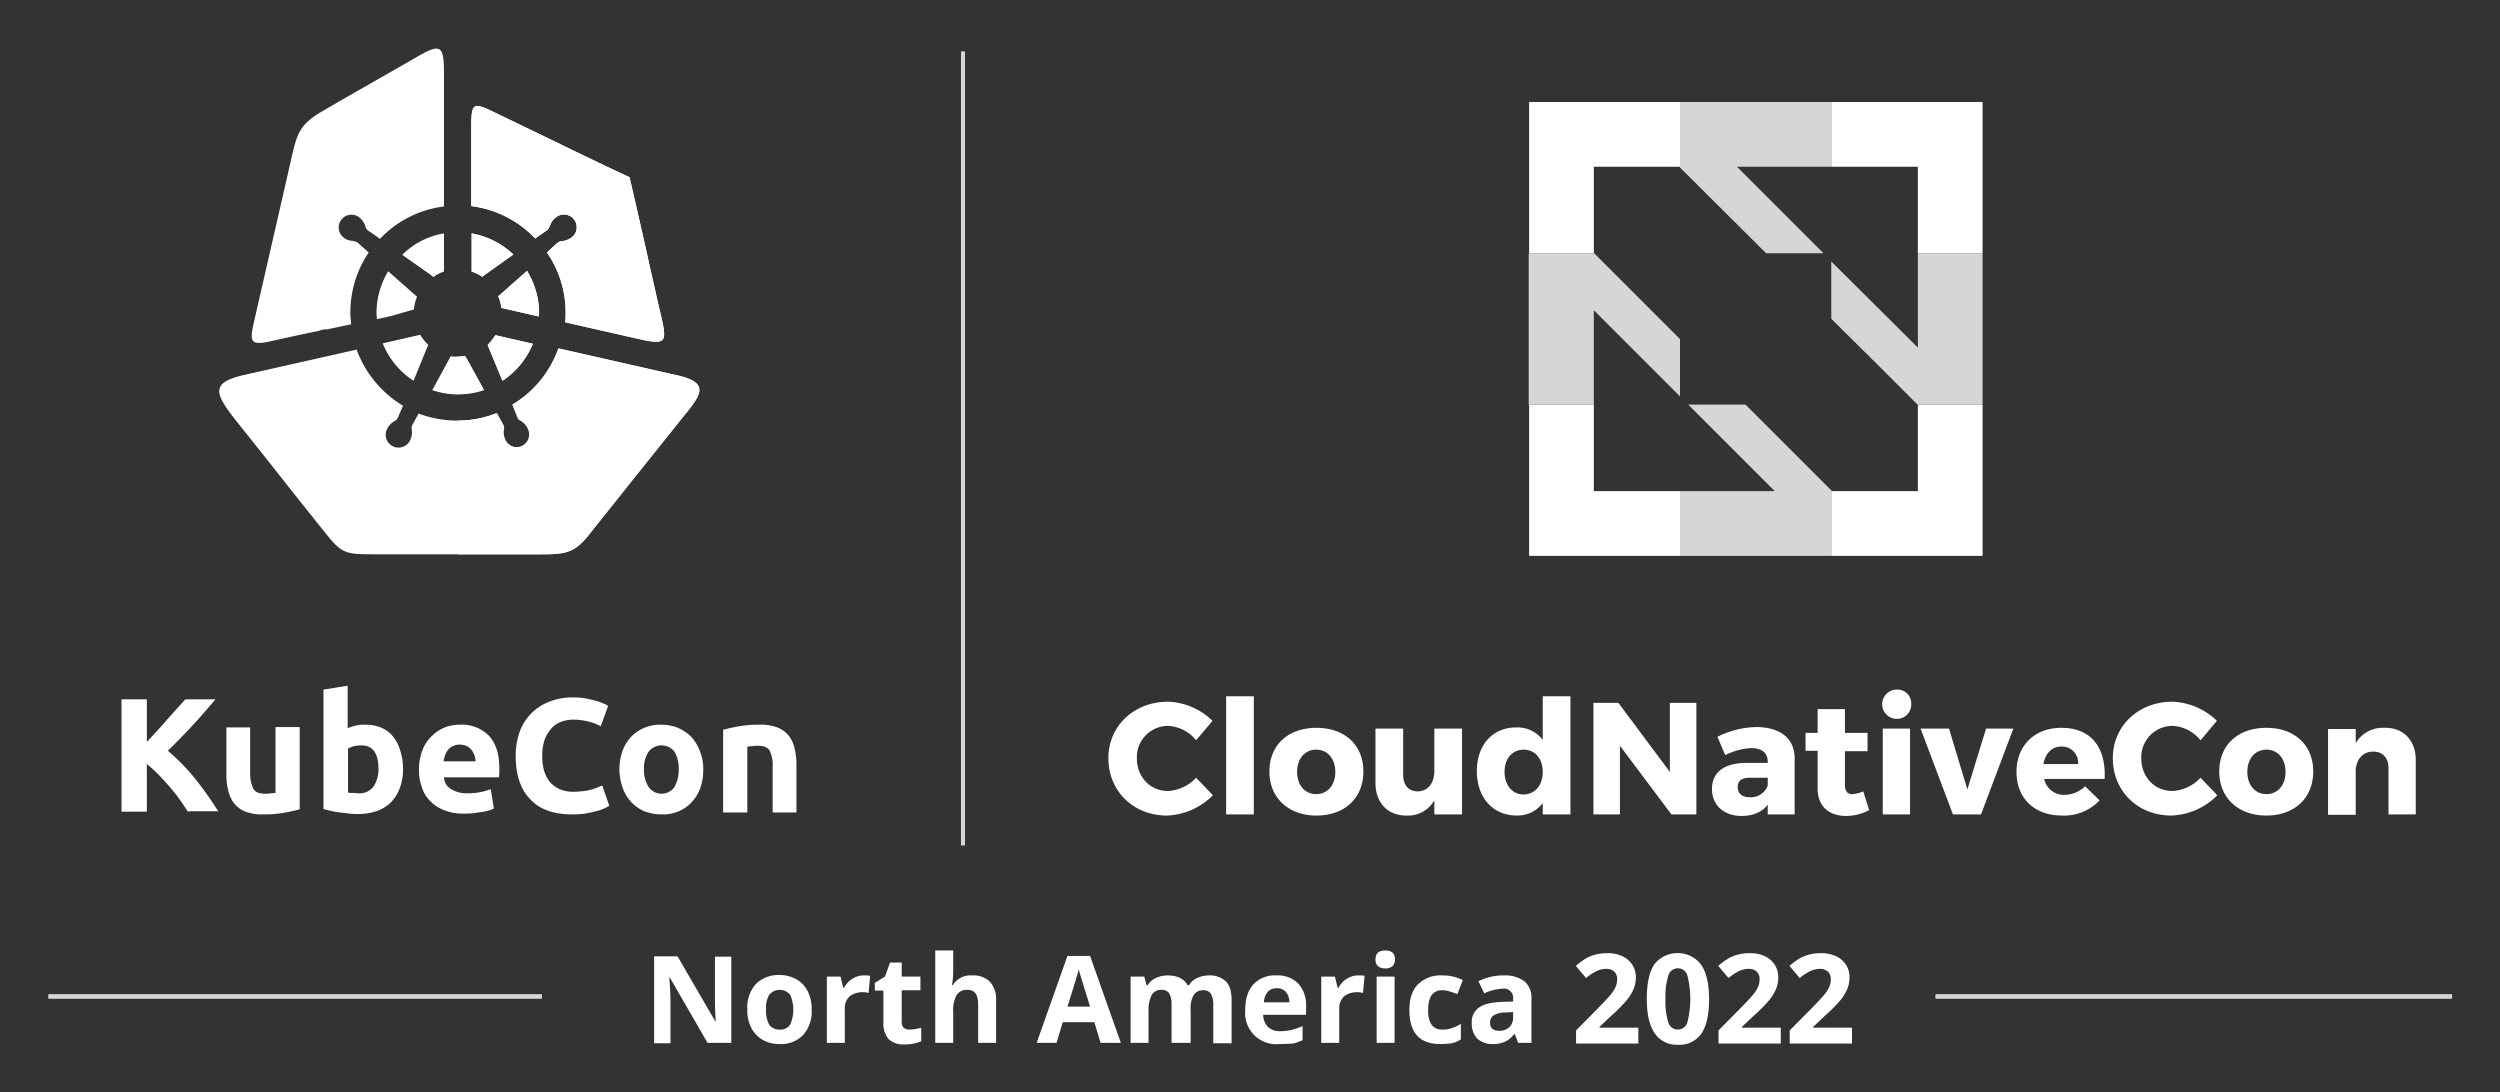
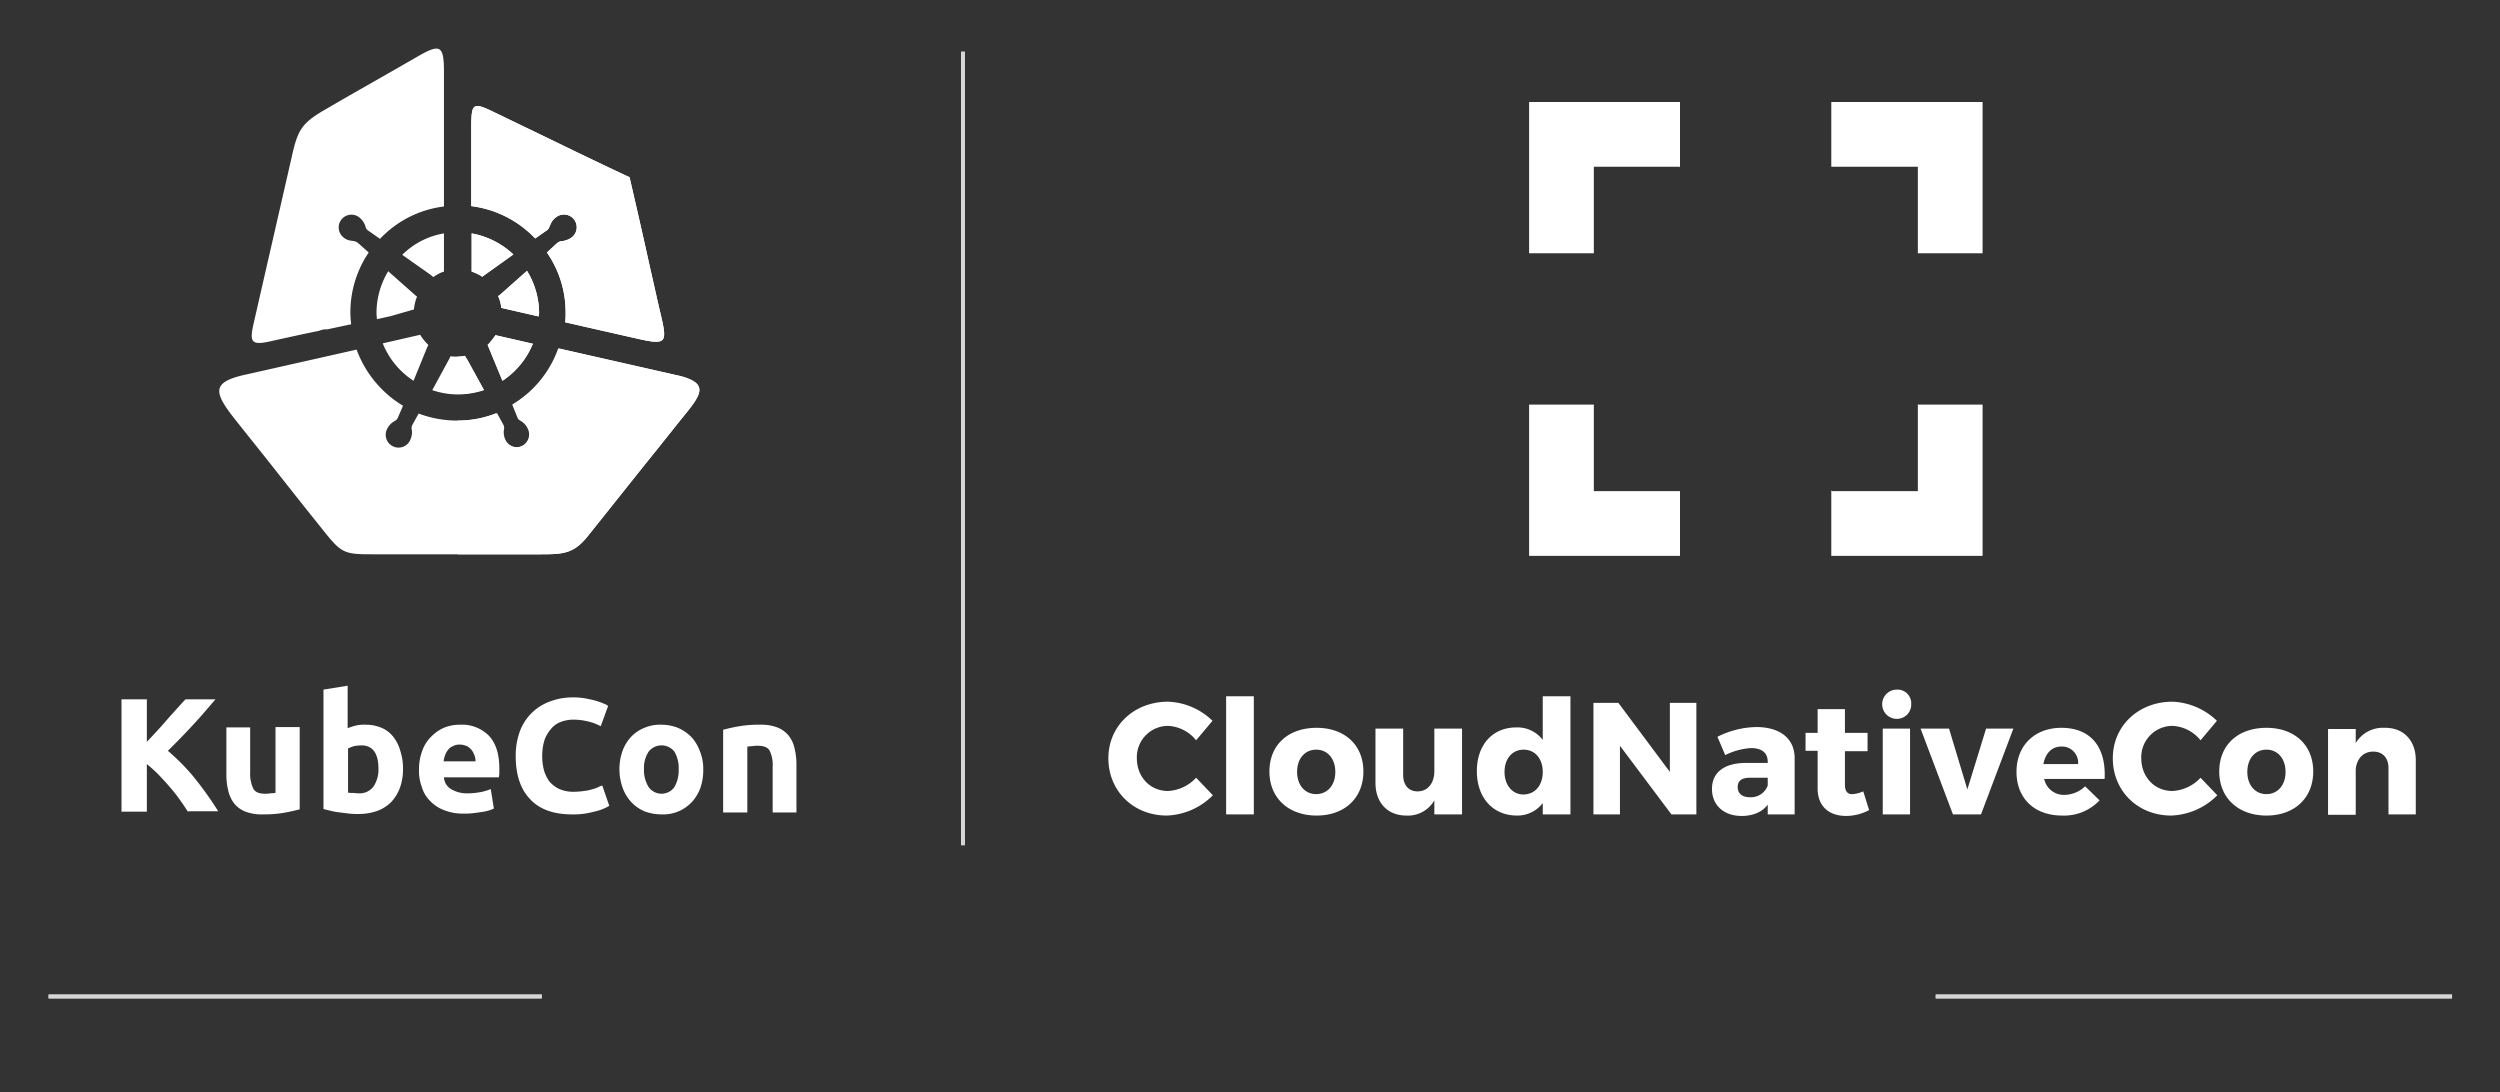
<svg xmlns="http://www.w3.org/2000/svg" viewBox="0.17 0.17 641.16 280.16" role="img">
  <rect x="0.17" y="0.17" width="641.16" height="280.16" fill="#333333" stroke="none" />
  <title>kccnc-na-2022-white-01.svg</title>
  <defs>
    <clipPath id="clip-path">
      <path class="cls-1" d="M496.611 255.23H629.03v1H496.611z" />
    </clipPath>
    <clipPath id="clip-path-2">
      <path class="cls-1" d="M12.63 255.23h126.5v1H12.63z" />
    </clipPath>
    <clipPath id="clip-path-3">
      <path class="cls-1" d="M246.63 13.43h1v203.5h-1z" />
    </clipPath>
    <style>.cls-1,.cls-5{fill:#fff}.cls-2{opacity:.8}.cls-5{fill-rule:evenodd}</style>
  </defs>
  <g class="cls-2">
    <path class="cls-1" d="M496.611 255.23H629.03v1H496.611z" id="SVGID" />
    <path class="cls-1" d="M496.611 255.23H629.03v1H496.611z" />
    <g clip-path="url(#clip-path)">
-       <path class="cls-1" d="M496.611 255.23H629.03v1H496.611z" />
-     </g>
+       </g>
  </g>
  <g class="cls-2">
    <path class="cls-1" d="M12.63 255.23h126.5v1H12.63z" id="SVGID-2" />
    <path class="cls-1" d="M12.63 255.23h126.5v1H12.63z" />
    <g clip-path="url(#clip-path-2)">
-       <path class="cls-1" d="M12.63 255.23h126.5v1H12.63z" />
-     </g>
+       </g>
  </g>
  <path class="cls-1" d="M185.63 187.33c1.1-.3 2.4-.6 4.1-.9a29.608 29.608 0 0 1 5.2-.4 12.031 12.031 0 0 1 4.6.7 7.031 7.031 0 0 1 2.9 2.1 7.914 7.914 0 0 1 1.5 3.2 17.706 17.706 0 0 1 .5 4.1v12.4h-6.1v-11.7a8.349 8.349 0 0 0-.8-4.2q-.75-1.2-3-1.2a7.084 7.084 0 0 0-1.4.1c-.5 0-.9.1-1.3.1v16.9h-6.2v-21.2zm-11.4 10.1a8.308 8.308 0 0 0-1.1-4.5 4.203 4.203 0 0 0-6.6 0 7.509 7.509 0 0 0-1.2 4.5 8.059 8.059 0 0 0 1.2 4.6 4.053 4.053 0 0 0 6.6 0 8.686 8.686 0 0 0 1.1-4.6m6.3 0a14.055 14.055 0 0 1-.7 4.7 10.702 10.702 0 0 1-2.2 3.7 10.007 10.007 0 0 1-7.8 3.2 12.307 12.307 0 0 1-4.4-.8 10.037 10.037 0 0 1-3.4-2.4 10.402 10.402 0 0 1-2.2-3.7 14.206 14.206 0 0 1 0-9.4 10.887 10.887 0 0 1 2.2-3.6 9.756 9.756 0 0 1 3.4-2.3 10.294 10.294 0 0 1 4.3-.8 11.758 11.758 0 0 1 4.3.8 11.34 11.34 0 0 1 3.4 2.3 10.887 10.887 0 0 1 2.2 3.6 11.933 11.933 0 0 1 .9 4.7m-33.7 11.6c-4.7 0-8.3-1.3-10.7-3.9-2.5-2.6-3.7-6.3-3.7-11.1a18.259 18.259 0 0 1 1.1-6.4 12.925 12.925 0 0 1 7.8-7.6 16.255 16.255 0 0 1 5.9-1 16.858 16.858 0 0 1 3.3.3c1 .2 1.9.4 2.6.6a19.684 19.684 0 0 1 1.9.7 3.58 3.58 0 0 1 1.1.6l-1.9 5.2a12.522 12.522 0 0 0-3.1-1.2 16.199 16.199 0 0 0-4-.5 9.291 9.291 0 0 0-2.9.5 5.983 5.983 0 0 0-2.5 1.6 9.652 9.652 0 0 0-1.8 2.8 13.172 13.172 0 0 0-.7 4.2 14.483 14.483 0 0 0 .4 3.7 9.228 9.228 0 0 0 1.4 3 7.53 7.53 0 0 0 2.6 2 8.897 8.897 0 0 0 3.8.7 18.097 18.097 0 0 0 2.5-.2 10.085 10.085 0 0 0 2-.4 13.081 13.081 0 0 0 1.5-.5 6.118 6.118 0 0 1 1.2-.5l1.8 5.2a12.194 12.194 0 0 1-3.9 1.5 19.32 19.32 0 0 1-5.7.7m-24.7-13.7a4.013 4.013 0 0 0-.3-1.5 5.388 5.388 0 0 0-.7-1.3 4.001 4.001 0 0 0-1.2-1 4.776 4.776 0 0 0-1.8-.4 3.425 3.425 0 0 0-1.8.4 2.73 2.73 0 0 0-1.2.9 4.678 4.678 0 0 0-.8 1.4 7.491 7.491 0 0 0-.4 1.6h8.2zm-14.5 2.3a13.638 13.638 0 0 1 .9-5.1 9.478 9.478 0 0 1 2.4-3.6 10.045 10.045 0 0 1 3.3-2.2 10.723 10.723 0 0 1 3.9-.7 9.724 9.724 0 0 1 7.4 2.8q2.7 2.85 2.7 8.4v1.2c0 .4-.1.8-.1 1.1h-14.1a3.717 3.717 0 0 0 1.8 3 7.698 7.698 0 0 0 4.2 1.1 17.61 17.61 0 0 0 3.3-.3 12.544 12.544 0 0 0 2.7-.8l.8 5a8.931 8.931 0 0 1-1.3.5 10.622 10.622 0 0 1-1.9.4c-.7.1-1.4.2-2.2.3a18.482 18.482 0 0 1-2.3.1 12.928 12.928 0 0 1-5.1-.9 9.478 9.478 0 0 1-3.6-2.4 8.178 8.178 0 0 1-2.1-3.6 11.415 11.415 0 0 1-.7-4.3m-4.1-.1a14.033 14.033 0 0 1-.8 4.7 10.887 10.887 0 0 1-2.2 3.6 9.672 9.672 0 0 1-3.6 2.3 14.194 14.194 0 0 1-4.8.8 20.932 20.932 0 0 1-2.4-.1l-2.4-.3a18.459 18.459 0 0 1-2.3-.4c-.7-.2-1.4-.3-1.9-.5v-30.6l6.2-1v10.9a14.161 14.161 0 0 1 2.2-.7 9.345 9.345 0 0 1 2.4-.2 10.33 10.33 0 0 1 4.1.8 7.561 7.561 0 0 1 3 2.3 10.152 10.152 0 0 1 1.8 3.6 14.661 14.661 0 0 1 .7 4.8m-6.3-.2c0-4-1.5-6-4.4-6a12.254 12.254 0 0 0-1.9.2 11.638 11.638 0 0 0-1.5.6v11.3a4.12 4.12 0 0 0 1.2.1c.5 0 1 .1 1.5.1a4.452 4.452 0 0 0 3.8-1.7 7.844 7.844 0 0 0 1.3-4.6m-20.2 10.4c-1.1.3-2.4.6-4.1.9a29.608 29.608 0 0 1-5.2.4 12.031 12.031 0 0 1-4.6-.7 7.03 7.03 0 0 1-2.9-2.1 8.593 8.593 0 0 1-1.5-3.2 17.045 17.045 0 0 1-.5-4.1v-12.2h6.1v11.4a9.077 9.077 0 0 0 .8 4.3c.5.9 1.5 1.3 3 1.3a7.083 7.083 0 0 0 1.4-.1c.5 0 .9-.1 1.3-.1v-16.9h6.2v21.1zm-28.6.7c-.6-.9-1.3-2-2.1-3.1a37.463 37.463 0 0 0-2.6-3.3c-.9-1.1-1.9-2.1-2.9-3.2a36.532 36.532 0 0 0-3-2.7v12.2h-6.5v-28.8h6.5v10.9c1.7-1.8 3.4-3.6 5.1-5.6 1.7-1.9 3.3-3.7 4.8-5.3h7.7c-2 2.3-3.9 4.6-5.9 6.7-2 2.2-4.1 4.3-6.3 6.5a54.044 54.044 0 0 1 6.7 6.8 88.546 88.546 0 0 1 6.2 8.7h-7.7z" />
  <path class="cls-5" d="M100.43 81.23l-3.6.8c0-.5-.1-1-.1-1.5a20.708 20.708 0 0 1 3-10.8l7 6.2a1.38 1.38 0 0 0 .4.3 11.404 11.404 0 0 0-.8 3.3c-.2.1-.5.1-.7.2zm13.6-21.2v9.8a8.67 8.67 0 0 0-2.7 1.4c-.3-.2-.6-.5-.9-.7l-7.1-5a19.728 19.728 0 0 1 10.7-5.5m-48.7 22.6c3.4-14.9 6.3-27.5 9.7-42.4 1.5-6.7 2.5-8.5 8.6-12 8.4-4.9 14.7-8.4 23.7-13.6 5.6-3.2 6.7-3 6.7 3.9v34.6a27.034 27.034 0 0 0-16.4 8.3l-3-2.1a1.445 1.445 0 0 1-.7-1 4.871 4.871 0 0 0-1.6-2.4 3.272 3.272 0 0 0-4.1 5.1 3.465 3.465 0 0 0 1.6.8c.4.1.8.1 1.2.2a2.471 2.471 0 0 1 .9.4l2.8 2.5a27.379 27.379 0 0 0-4.7 15.4c0 1 .1 2 .2 3l-6.1 1.3a6.152 6.152 0 0 0-1.3.1l-.9.3c-4 .8-8 1.7-12.1 2.6-5.5 1.3-5.7.2-4.5-5m55.8-12.8v-9.8a21.028 21.028 0 0 1 10.7 5.4l-7.7 5.5c-.1.1-.2.2-.3.2a11.113 11.113 0 0 0-2.7-1.3m17.2 11.5l-9.6-2.2a9.469 9.469 0 0 0-.8-3c.1-.1.2-.2.3-.2l7.1-6.3a20.894 20.894 0 0 1 3.1 10.9 1.949 1.949 0 0 0-.1.8m-12.5-52.9c5.2 2.5 8.9 4.3 14.1 6.8 7.2 3.5 14.4 7 21.7 10.4 1.8 7.8 3.6 15.6 5.3 23.4 1.1 4.7 1.6 7.2 2.7 11.8 1.7 7.3 1.5 7.9-6 6.2l-18.5-4.2a19.267 19.267 0 0 0 .1-2.4 26.806 26.806 0 0 0-4.8-15.5l2.6-2.4a2.22 2.22 0 0 1 1.1-.5 5.234 5.234 0 0 0 2.7-1 3.272 3.272 0 1 0-4.1-5.1 4.071 4.071 0 0 0-1.2 1.4c-.2.4-.3.7-.5 1.1a1.555 1.555 0 0 1-.6.8l-3 2.1a27.304 27.304 0 0 0-16.4-8.3v-21.1c.1-4.9.5-5.5 4.8-3.5m-6.4 63a11.076 11.076 0 0 1-1.9.2 10.869 10.869 0 0 1-1.8-.1l-.3.6-4.4 8.1a20.765 20.765 0 0 0 6.6 1.1 21.869 21.869 0 0 0 6.7-1.1l-4.4-8a3.508 3.508 0 0 1-.5-.8m7.8-5.3l9.6 2.2a20.743 20.743 0 0 1-7.8 9.5l-3.8-9.2a15.666 15.666 0 0 0 2-2.5m-28.9 2.1l9.6-2.2a13.29 13.29 0 0 0 2.1 2.6l-.3.6-3.5 8.6a20.599 20.599 0 0 1-7.9-9.6m78.6 16.9c-4.6 5.7-6.7 8.4-11.3 14.1-5.2 6.5-9.4 11.8-14.6 18.3-3.7 4.7-6.4 4.8-12.5 4.8h-42c-8 0-8.6 0-13.5-6.2-4.9-6.1-8.7-10.9-13.5-17-3.8-4.8-4.8-6-8.6-10.8-5.9-7.4-6.9-10.1 2.3-12.1l28.4-6.4a28.081 28.081 0 0 0 11.9 14.4l-1.3 3a1.765 1.765 0 0 1-.8.9 4.535 4.535 0 0 0-2 2.1 3.287 3.287 0 1 0 5.9 2.9 5.34 5.34 0 0 0 .5-1.8 4.869 4.869 0 0 0-.1-1.2 1.803 1.803 0 0 1 .2-1l1.6-2.9a27.973 27.973 0 0 0 9.9 1.8 26.52 26.52 0 0 0 10-1.9l1.6 2.9a1.637 1.637 0 0 1 .2 1.2 4.499 4.499 0 0 0 .4 2.8 3.287 3.287 0 1 0 5.9-2.9 4.177 4.177 0 0 0-1.1-1.5 6.07 6.07 0 0 0-1-.7 1.242 1.242 0 0 1-.6-.8l-1.3-3.2a27.427 27.427 0 0 0 11.8-14.4l31.3 7.1c6.3 1.7 5.9 3.9 2.3 8.5" />
  <path class="cls-5" d="M121.13 69.83v-9.8a21.028 21.028 0 0 1 10.7 5.4l-7.7 5.5c-.1.1-.2.2-.3.2a11.113 11.113 0 0 0-2.7-1.3m17.2 11.5l-9.6-2.2a9.469 9.469 0 0 0-.8-3c.1-.1.2-.2.3-.2l7.1-6.3a20.894 20.894 0 0 1 3.1 10.9 1.949 1.949 0 0 0-.1.8m-12.5-52.9c5.2 2.5 8.9 4.3 14.1 6.8 7.2 3.5 14.4 7 21.7 10.4 1.8 7.8 3.6 15.6 5.3 23.4 1.1 4.7 1.6 7.2 2.7 11.8 1.7 7.3 1.5 7.9-6 6.2l-18.5-4.2a19.267 19.267 0 0 0 .1-2.4 26.806 26.806 0 0 0-4.8-15.5l2.6-2.4a2.22 2.22 0 0 1 1.1-.5 5.234 5.234 0 0 0 2.7-1 3.272 3.272 0 1 0-4.1-5.1 4.071 4.071 0 0 0-1.2 1.4c-.2.4-.3.7-.5 1.1a1.555 1.555 0 0 1-.6.8l-3 2.1a27.304 27.304 0 0 0-16.4-8.3v-21.1c.1-4.9.5-5.5 4.8-3.5m1.4 57.7l9.6 2.2a20.743 20.743 0 0 1-7.8 9.5l-3.8-9.2a15.666 15.666 0 0 0 2-2.5m-9.7 15.1v-9.6a12.252 12.252 0 0 0 1.9-.2 2.506 2.506 0 0 0 .4.7l4.4 8a21.869 21.869 0 0 1-6.7 1.1m59.4 3.9c-4.6 5.7-6.7 8.4-11.3 14.1-5.2 6.5-9.4 11.8-14.6 18.3-3.7 4.7-6.4 4.8-12.5 4.8h-20.9v-34.3a26.52 26.52 0 0 0 10-1.9l1.6 2.9a1.637 1.637 0 0 1 .2 1.2 4.499 4.499 0 0 0 .4 2.8 3.287 3.287 0 0 0 5.9-2.9 4.177 4.177 0 0 0-1.1-1.5 6.071 6.071 0 0 0-1-.7 1.242 1.242 0 0 1-.6-.8l-1.3-3.2a27.427 27.427 0 0 0 11.8-14.4l31.3 7.1c6.1 1.7 5.7 3.9 2.1 8.5" />
  <path class="cls-1" d="M408.93 103.93h-16.6v38.8h38.7v-16.6h-22.1zm83.1.1v22.1h-22l-.2-.2v16.8h38.8v-38.8h-16.7zm-99.7-38.9h16.7l-.1-.1v-22.1h22l.1.2v-16.8h-38.7zm77.5-38.8v16.6h22.2v22.2h16.6v-38.8z" />
-   <path opacity=".8" d="M467.83 65.13l-22.2-22.2h24.2v-16.6h-38.8v16.8l22.1 22zm-20 38.8h-14.7l18.4 18.4 3.8 3.8h-24.3v16.6h38.8v-16.8l-11-11zm44.2-38.8v24.2l-3.8-3.8-18.4-18.3v14.7l11.1 11 11 11h16.7v-38.8zm-61 22l-22-22h-16.8v38.8h16.7v-24.2l22.1 22.1z" fill="#fff" />
  <path class="cls-1" d="M311.13 185.03l-4.2 5a9.831 9.831 0 0 0-7.2-3.7 8.031 8.031 0 0 0-8 8.3c0 4.8 3.4 8.4 8 8.4a10.575 10.575 0 0 0 7.2-3.4l4.3 4.5a17.508 17.508 0 0 1-11.8 5.2c-8.6 0-15-6.3-15-14.7 0-8.3 6.6-14.5 15.3-14.5a17.21 17.21 0 0 1 11.4 4.9zm3.5 24v-30.3h7.1v30.3zm35.2-11c0 6.8-4.8 11.3-12 11.3s-12.1-4.5-12.1-11.3 4.8-11.2 12.1-11.2c7.2 0 12 4.4 12 11.2zm-17 .1c0 3.4 2 5.7 4.9 5.7s4.9-2.3 4.9-5.7-2-5.7-4.9-5.7-4.9 2.3-4.9 5.7zm42.3 10.9h-7.1v-3.6a7.796 7.796 0 0 1-7.2 3.9c-4.8 0-7.9-3.3-7.9-8.4v-13.9h7.1v11.9c0 2.6 1.4 4.2 3.7 4.2 2.7 0 4.3-2.2 4.3-5.2v-10.9h7.1zm27.8 0h-7.1v-2.9a8.152 8.152 0 0 1-6.6 3.2c-6.2 0-10.3-4.6-10.3-11.4 0-6.7 4-11.2 10.1-11.2a8.128 8.128 0 0 1 6.8 3.2v-11.2h7.1v30.3zm-7.1-10.9c0-3.4-2-5.7-4.9-5.7s-4.9 2.3-4.9 5.7 2 5.8 4.9 5.8c3-.1 4.9-2.4 4.9-5.8zm33 10.9l-13.2-17.6v17.6h-6.8v-28.6h6.4l13.2 17.7v-17.7h6.8v28.6zm31.6-14.4v14.4h-6.9v-2.5c-1.4 1.9-3.8 2.9-6.7 2.9-4.7 0-7.6-2.9-7.6-6.9 0-4.2 3-6.6 8.5-6.7h5.8v-.3c0-2.2-1.4-3.5-4.3-3.5a16.837 16.837 0 0 0-6.6 1.8l-2-4.7a22.921 22.921 0 0 1 10.2-2.5c6.1.1 9.6 3.1 9.6 8zm-6.9 7v-2h-4.5c-2.1 0-3.2.7-3.2 2.4 0 1.6 1.1 2.6 3.1 2.6a4.571 4.571 0 0 0 4.6-3zm26 6.3a12.584 12.584 0 0 1-5.9 1.5c-4.3 0-7.3-2.4-7.3-7v-9.7h-3.1v-4.6h3.1v-6.1h7v6.1h5.8v4.7h-5.8v8.6c0 1.7.7 2.5 2 2.4a8.283 8.283 0 0 0 2.7-.7zm10.8-27.2a3.654 3.654 0 0 1-3.7 3.8 3.75 3.75 0 0 1 0-7.5 3.516 3.516 0 0 1 3.7 3.7zm-7.3 28.3v-22h7v22zm18 0l-8.3-22h7.3l4.7 15.6 4.8-15.6h7l-8.3 22zm38.9-9.1h-15.5a5.145 5.145 0 0 0 5.2 4.1 7.857 7.857 0 0 0 5.3-2.2l3.7 3.6a12.486 12.486 0 0 1-9.6 3.9c-7.2 0-11.7-4.5-11.7-11.2 0-6.8 4.7-11.3 11.5-11.3 7.7 0 11.5 5.1 11.1 13.1zm-6.8-3.8a4.149 4.149 0 0 0-4.3-4.5c-2.5 0-4.1 1.8-4.6 4.5h8.9zm35.6-11.1l-4.2 5a9.831 9.831 0 0 0-7.2-3.7 8.031 8.031 0 0 0-8 8.3c0 4.8 3.4 8.4 8 8.4a10.575 10.575 0 0 0 7.2-3.4l4.3 4.5a17.508 17.508 0 0 1-11.8 5.2c-8.6 0-15-6.3-15-14.7 0-8.3 6.6-14.5 15.3-14.5a17.419 17.419 0 0 1 11.4 4.9zm24.7 13c0 6.8-4.8 11.3-12 11.3s-12.1-4.5-12.1-11.3 4.8-11.2 12.1-11.2c7.2 0 12 4.4 12 11.2zm-16.9.1c0 3.4 2 5.7 4.9 5.7s4.9-2.3 4.9-5.7-2-5.7-4.9-5.7-4.9 2.3-4.9 5.7zm43.2-3v13.9h-7v-11.9c0-2.6-1.5-4.2-3.9-4.2-2.6 0-4.2 1.8-4.5 4.5v11.7h-7.1v-22h7.1v3.6a8.117 8.117 0 0 1 7.4-3.9c4.8-.1 8 3.2 8 8.3z" />
  <g class="cls-2">
    <path class="cls-1" d="M246.63 13.43h1v203.5h-1z" id="SVGID-3" />
    <path class="cls-1" d="M246.63 13.43h1v203.5h-1z" />
    <g clip-path="url(#clip-path-3)">
-       <path class="cls-1" d="M246.63 13.43h1v203.5h-1z" />
-     </g>
+       </g>
  </g>
-   <path class="cls-1" d="M187.63 267.63h-6l-9.7-16.8h-.1c.2 3 .3 5.1.3 6.4v10.5h-4.2v-22.3h6l9.7 16.7h.1c-.2-2.9-.2-4.9-.2-6.1v-10.5h4.2v22.1zm20.7-8.5a8.991 8.991 0 0 1-2.2 6.5 7.849 7.849 0 0 1-6.1 2.3 8.583 8.583 0 0 1-4.3-1.1 7.274 7.274 0 0 1-2.9-3.1 9.879 9.879 0 0 1-1-4.7 8.991 8.991 0 0 1 2.2-6.5 8.219 8.219 0 0 1 6.1-2.3 8.583 8.583 0 0 1 4.3 1.1 7.274 7.274 0 0 1 2.9 3.1 9.879 9.879 0 0 1 1 4.7zm-11.7 0a7.415 7.415 0 0 0 .8 3.8 3.101 3.101 0 0 0 2.7 1.3 2.992 2.992 0 0 0 2.7-1.3 9.425 9.425 0 0 0 0-7.6 3.454 3.454 0 0 0-5.4 0 6.519 6.519 0 0 0-.8 3.8zm25.1-8.8a7.589 7.589 0 0 1 1.6.1l-.4 4.4a5.212 5.212 0 0 0-1.4-.2 5.424 5.424 0 0 0-3.5 1.1 4.222 4.222 0 0 0-1.2 3.2v8.7h-4.6v-17h3.5l.7 2.9h.2a5.827 5.827 0 0 1 2.1-2.3 5.291 5.291 0 0 1 3-.9zm11.8 13.9a11.753 11.753 0 0 0 2.9-.5v3.5a10.996 10.996 0 0 1-4.3.8 5.483 5.483 0 0 1-4.1-1.4 6.192 6.192 0 0 1-1.3-4.2v-8.2h-2.2v-2l2.6-1.6 1.3-3.6h3v3.6h4.8v3.5h-4.8v8.2a1.887 1.887 0 0 0 .6 1.5 2.41 2.41 0 0 0 1.5.4zm22.1 3.4h-4.6v-9.9c0-2.5-.9-3.7-2.7-3.7a3.058 3.058 0 0 0-2.8 1.3 7.867 7.867 0 0 0-.9 4.3v8h-4.6v-23.7h4.6v4.8c0 .4 0 1.3-.1 2.6l-.2 1.5h.2a5.277 5.277 0 0 1 4.9-2.5 6.144 6.144 0 0 1 4.6 1.6 6.57 6.57 0 0 1 1.6 4.6v11.1zm26.8 0l-1.6-5.3h-8.1l-1.6 5.3h-5.1l7.9-22.3h5.8l7.9 22.3h-5.2zm-2.7-9.3c-1.5-4.8-2.3-7.5-2.5-8.1s-.3-1.1-.4-1.5c-.3 1.3-1.3 4.5-2.9 9.6zm25.5 9.3h-4.6v-9.9a5.545 5.545 0 0 0-.6-2.8 2.196 2.196 0 0 0-1.9-.9 2.823 2.823 0 0 0-2.6 1.3 9.077 9.077 0 0 0-.8 4.3v8h-4.6v-17h3.5l.6 2.2h.3a4.378 4.378 0 0 1 2-1.8 7.349 7.349 0 0 1 3-.7c2.5 0 4.3.8 5.2 2.5h.4a4.378 4.378 0 0 1 2-1.8 7.349 7.349 0 0 1 3-.7 6.016 6.016 0 0 1 4.4 1.5q1.5 1.5 1.5 4.8v11.1h-4.7v-9.9a5.545 5.545 0 0 0-.6-2.8 2.196 2.196 0 0 0-1.9-.9 2.791 2.791 0 0 0-2.5 1.2 6.679 6.679 0 0 0-.8 3.9v8.4zm23 .3a7.976 7.976 0 0 1-8.7-8.7q0-4.35 2.1-6.6a7.408 7.408 0 0 1 5.9-2.3 7.315 7.315 0 0 1 5.6 2.1 8.071 8.071 0 0 1 2 5.7v2.3h-11a4.567 4.567 0 0 0 1.2 3.1 4.331 4.331 0 0 0 3.1 1.1 13.576 13.576 0 0 0 2.9-.3 20.046 20.046 0 0 0 2.9-1v3.6a11.422 11.422 0 0 1-2.6.9c-.9 0-2 .1-3.4.1zm-.6-14.3a2.869 2.869 0 0 0-2.3.9 4.168 4.168 0 0 0-1 2.7h6.5a4.002 4.002 0 0 0-.9-2.7 2.869 2.869 0 0 0-2.3-.9zm20.9-3.3a7.588 7.588 0 0 1 1.6.1l-.4 4.4a5.212 5.212 0 0 0-1.4-.2 5.424 5.424 0 0 0-3.5 1.1 4.223 4.223 0 0 0-1.2 3.2v8.7h-4.6v-17h3.5l.7 2.9h.2a5.828 5.828 0 0 1 2.1-2.3 5.291 5.291 0 0 1 3-.9zm4.4-4.1c0-1.5.8-2.3 2.5-2.3s2.5.8 2.5 2.3a2.352 2.352 0 0 1-.6 1.7 2.707 2.707 0 0 1-1.9.6c-1.6 0-2.5-.8-2.5-2.3zm4.9 21.4h-4.6v-17h4.6zm11.7.3c-5.3 0-7.9-2.9-7.9-8.7 0-2.9.7-5.1 2.2-6.6a8.147 8.147 0 0 1 6.2-2.3 11.486 11.486 0 0 1 5.3 1.2l-1.4 3.6c-.7-.3-1.4-.5-2-.7a6.279 6.279 0 0 0-1.9-.3q-3.6 0-3.6 5.1c0 3.3 1.2 5 3.6 5a6.905 6.905 0 0 0 2.5-.4 8.045 8.045 0 0 0 2.3-1.1v4a7.663 7.663 0 0 1-2.3 1 23.637 23.637 0 0 1-3 .2zm20-.3l-.9-2.3h-.1a6.083 6.083 0 0 1-2.4 2 7.306 7.306 0 0 1-3.2.6 5.637 5.637 0 0 1-3.9-1.4 5.551 5.551 0 0 1-1.4-4 4.475 4.475 0 0 1 1.9-4c1.3-.9 3.2-1.3 5.7-1.4l3-.1v-.7a2.325 2.325 0 0 0-2.6-2.6 12.051 12.051 0 0 0-4.8 1.2l-1.5-3.1a14.132 14.132 0 0 1 6.5-1.5 8.355 8.355 0 0 1 5.3 1.5 5.523 5.523 0 0 1 1.8 4.5v11.3h-3.4zm-1.4-7.9l-1.8.1a5.754 5.754 0 0 0-3 .7 2.117 2.117 0 0 0-1 2c0 1.3.8 2 2.3 2a3.739 3.739 0 0 0 2.6-.9 3.379 3.379 0 0 0 1-2.5v-1.4zm32.213 8.066H404.374v-3.359l5.734-5.797q2.546-2.609 3.328-3.617a7.971 7.971 0 0 0 1.125-1.867 4.761 4.761 0 0 0 .344-1.781 2.598 2.598 0 0 0-.758-2.047 2.943 2.943 0 0 0-2.023-.672 5.817 5.817 0 0 0-2.578.609 13.286 13.286 0 0 0-2.609 1.734l-2.625-3.109a17.156 17.156 0 0 1 2.797-2.031 10.289 10.289 0 0 1 2.422-.914 12.44 12.44 0 0 1 2.938-.32 8.704 8.704 0 0 1 3.781.781 6.039 6.039 0 0 1 2.547 2.188 5.817 5.817 0 0 1 .906 3.219 7.889 7.889 0 0 1-.555 2.961 11.398 11.398 0 0 1-1.719 2.836 42.021 42.021 0 0 1-4.102 4.141l-2.938 2.766v.219h9.953zm18.141-11.422q0 5.985-1.961 8.859a6.804 6.804 0 0 1-6.039 2.875 6.724 6.724 0 0 1-5.961-2.969q-2.008-2.968-2.008-8.766 0-6.047 1.953-8.914a7.595 7.595 0 0 1 11.992.133q2.023 3 2.023 8.781zm-11.172 0a17.768 17.768 0 0 0 .727 6.023 2.515 2.515 0 0 0 2.445 1.82 2.541 2.541 0 0 0 2.438-1.844 24.408 24.408 0 0 0-.008-12.039 2.531 2.531 0 0 0-4.867 0 17.729 17.729 0 0 0-.734 6.039zm29.562 11.422h-15.969v-3.359l5.734-5.797q2.546-2.609 3.328-3.617a7.971 7.971 0 0 0 1.125-1.867 4.761 4.761 0 0 0 .344-1.781 2.598 2.598 0 0 0-.758-2.047 2.943 2.943 0 0 0-2.023-.672 5.817 5.817 0 0 0-2.578.609 13.286 13.286 0 0 0-2.609 1.734l-2.625-3.109a17.156 17.156 0 0 1 2.797-2.031 10.289 10.289 0 0 1 2.422-.914 12.44 12.44 0 0 1 2.938-.32 8.704 8.704 0 0 1 3.781.781 6.039 6.039 0 0 1 2.547 2.188 5.817 5.817 0 0 1 .906 3.219 7.889 7.889 0 0 1-.555 2.961 11.398 11.398 0 0 1-1.719 2.836 42.021 42.021 0 0 1-4.102 4.141l-2.938 2.766v.219h9.953zm18.266 0H459.171v-3.359l5.734-5.797q2.546-2.609 3.328-3.617a7.971 7.971 0 0 0 1.125-1.867 4.762 4.762 0 0 0 .344-1.781 2.598 2.598 0 0 0-.758-2.047 2.943 2.943 0 0 0-2.023-.672 5.817 5.817 0 0 0-2.578.609 13.286 13.286 0 0 0-2.609 1.734l-2.625-3.109a17.156 17.156 0 0 1 2.797-2.031 10.289 10.289 0 0 1 2.422-.914 12.439 12.439 0 0 1 2.938-.32 8.704 8.704 0 0 1 3.781.781 6.039 6.039 0 0 1 2.547 2.188 5.817 5.817 0 0 1 .906 3.219 7.889 7.889 0 0 1-.555 2.961 11.398 11.398 0 0 1-1.719 2.836 42.021 42.021 0 0 1-4.102 4.141l-2.938 2.766v.219h9.953z" />
</svg>